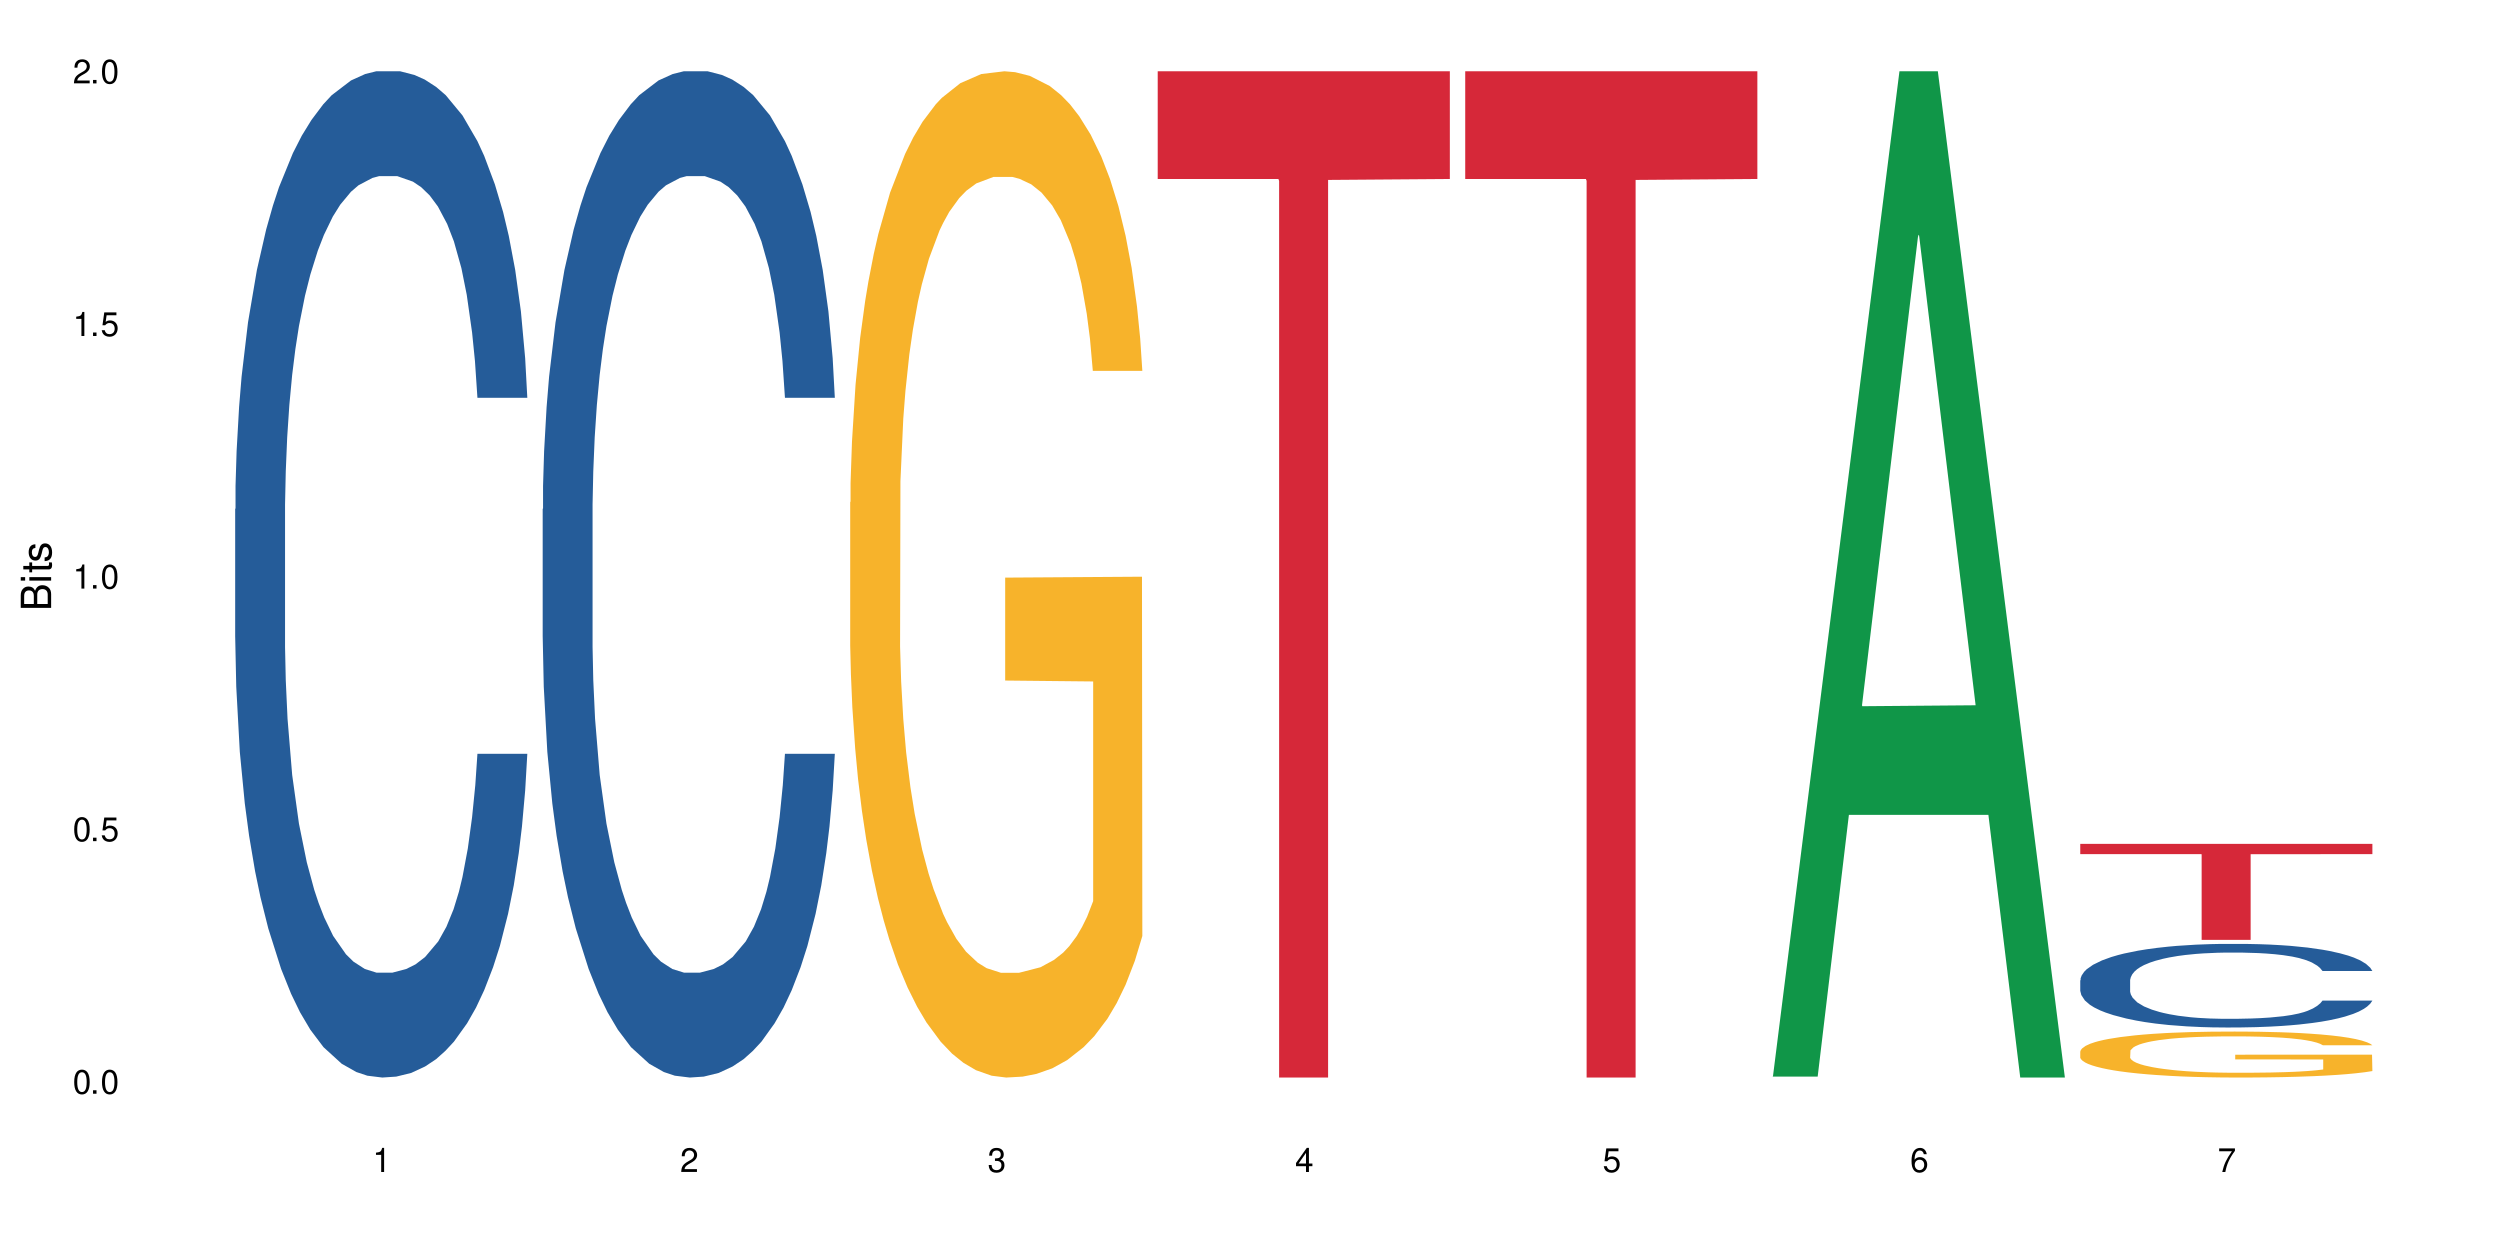
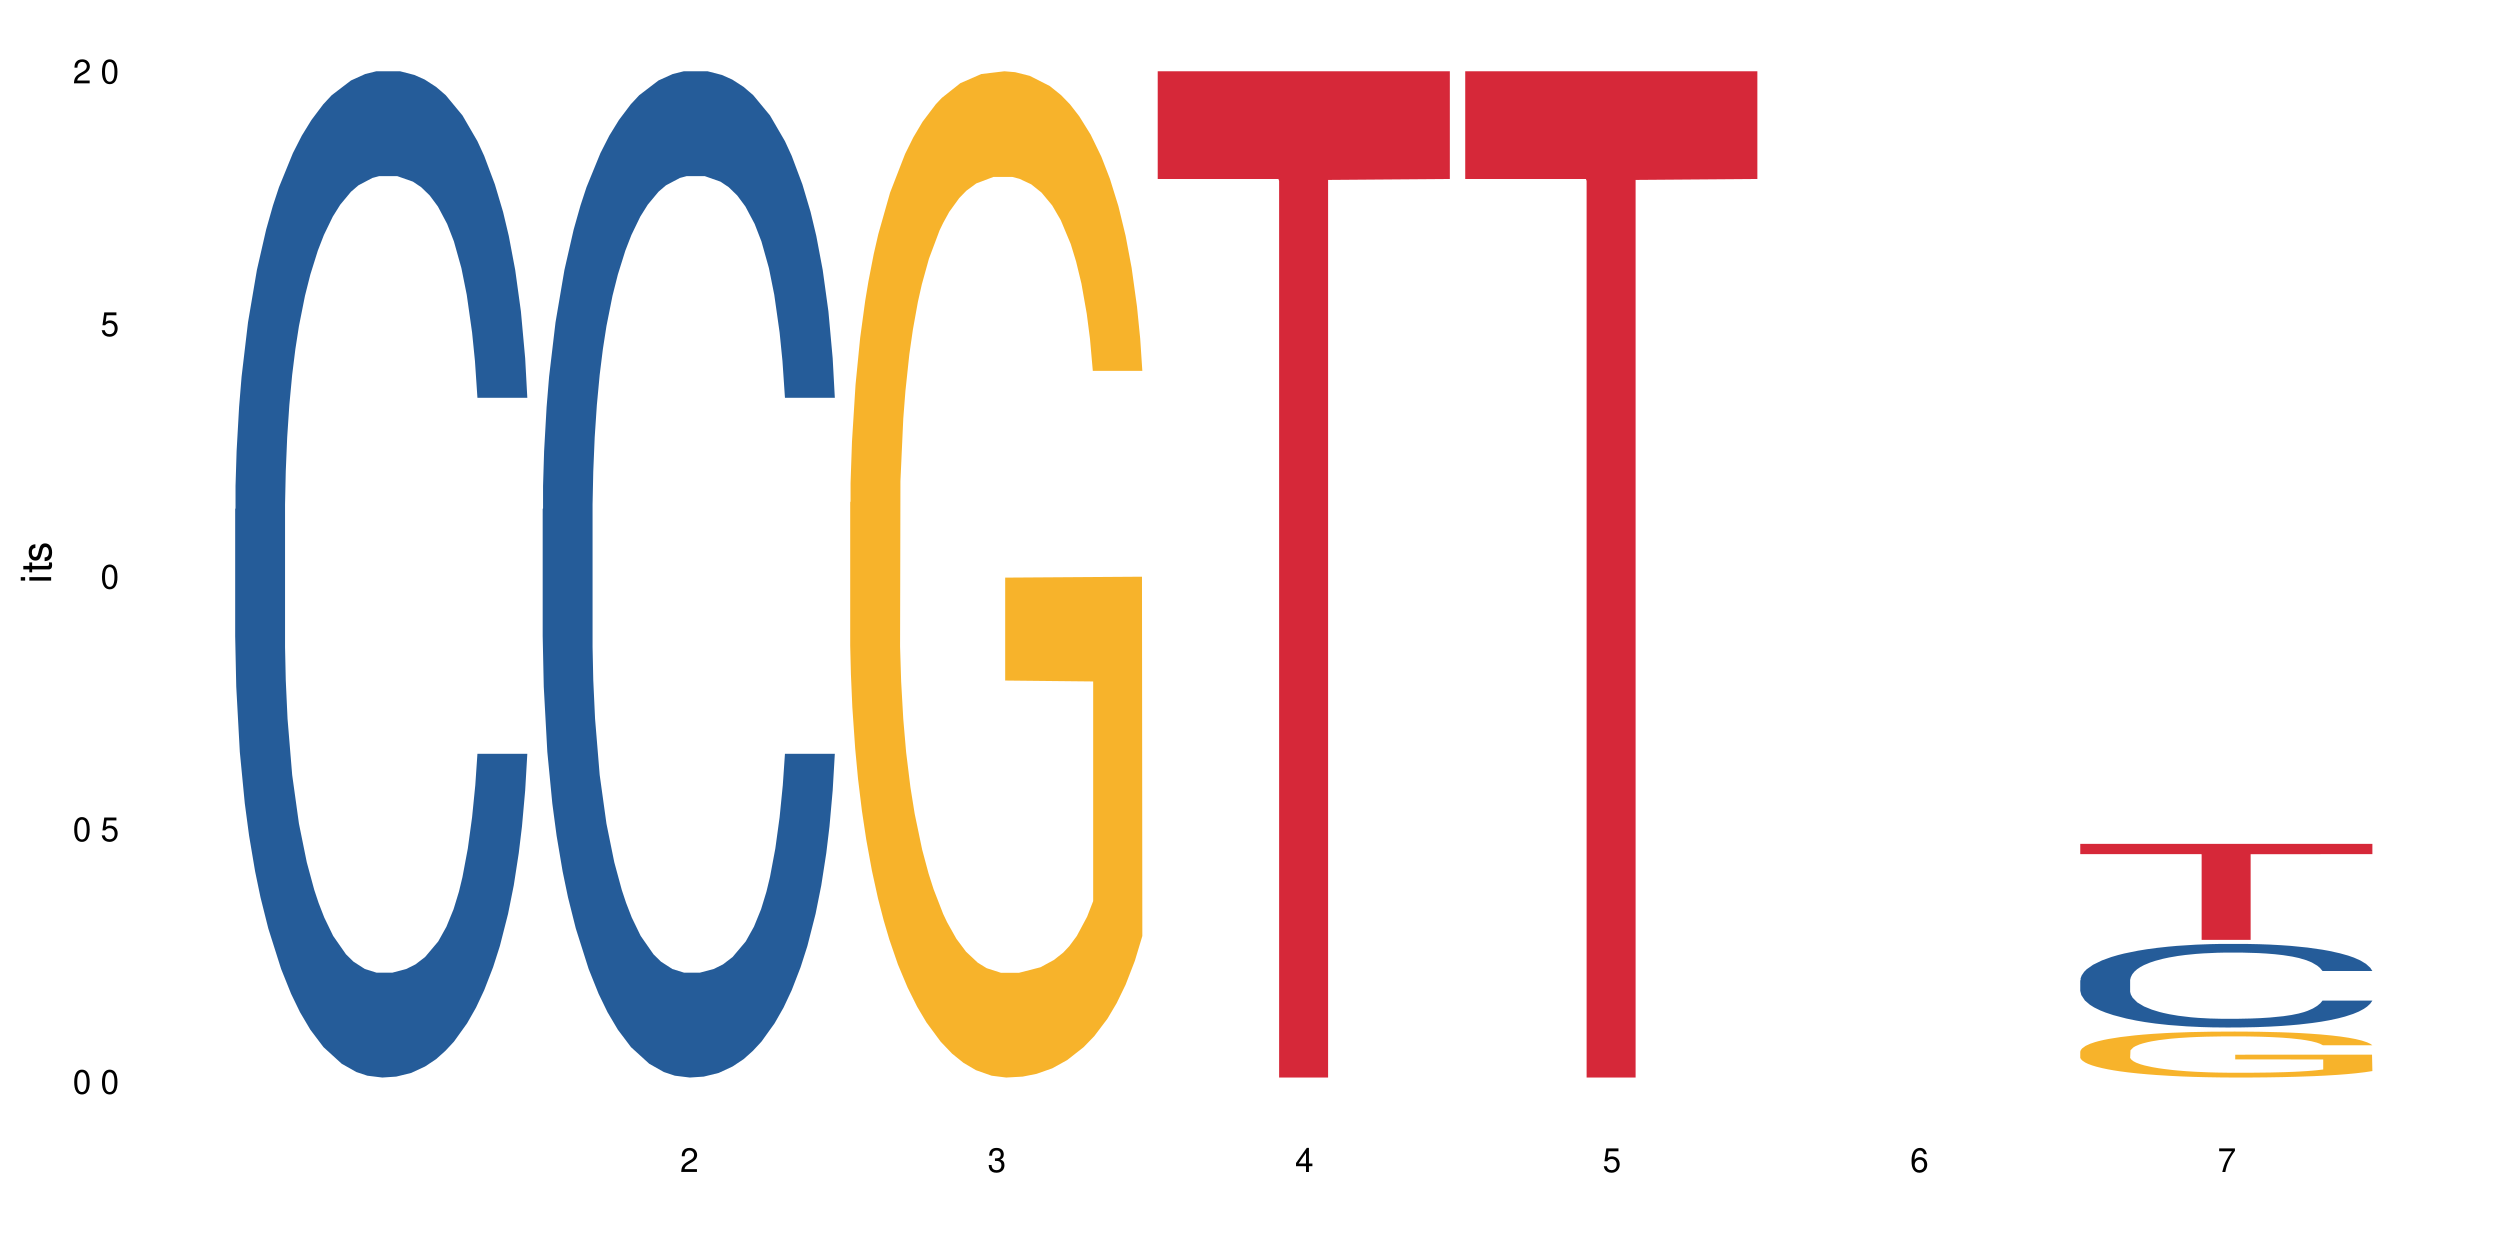
<svg xmlns="http://www.w3.org/2000/svg" xmlns:xlink="http://www.w3.org/1999/xlink" width="720" height="360" viewBox="0 0 720 360">
  <defs>
    <g>
      <g id="glyph-0-0">
</g>
      <g id="glyph-0-1">
        <path d="M 2.641 -6.938 C 2 -6.938 1.422 -6.656 1.078 -6.172 C 0.641 -5.562 0.406 -4.641 0.406 -3.359 C 0.406 -1.016 1.188 0.219 2.641 0.219 C 4.078 0.219 4.859 -1.016 4.859 -3.297 C 4.859 -4.641 4.656 -5.547 4.203 -6.172 C 3.844 -6.656 3.281 -6.938 2.641 -6.938 Z M 2.641 -6.188 C 3.547 -6.188 4 -5.25 4 -3.375 C 4 -1.406 3.562 -0.484 2.625 -0.484 C 1.734 -0.484 1.281 -1.438 1.281 -3.344 C 1.281 -5.25 1.734 -6.188 2.641 -6.188 Z M 2.641 -6.188 " />
      </g>
      <g id="glyph-0-2">
-         <path d="M 1.828 -1 L 0.828 -1 L 0.828 0 L 1.828 0 Z M 1.828 -1 " />
-       </g>
+         </g>
      <g id="glyph-0-3">
        <path d="M 4.562 -6.797 L 1.062 -6.797 L 0.547 -3.094 L 1.328 -3.094 C 1.719 -3.562 2.047 -3.734 2.578 -3.734 C 3.484 -3.734 4.062 -3.109 4.062 -2.094 C 4.062 -1.125 3.484 -0.531 2.578 -0.531 C 1.828 -0.531 1.375 -0.906 1.188 -1.672 L 0.328 -1.672 C 0.453 -1.109 0.547 -0.844 0.75 -0.594 C 1.125 -0.078 1.828 0.219 2.594 0.219 C 3.969 0.219 4.922 -0.781 4.922 -2.219 C 4.922 -3.562 4.031 -4.484 2.719 -4.484 C 2.25 -4.484 1.859 -4.359 1.469 -4.062 L 1.734 -5.969 L 4.562 -5.969 Z M 4.562 -6.797 " />
      </g>
      <g id="glyph-0-4">
-         <path d="M 2.484 -4.938 L 2.484 0 L 3.328 0 L 3.328 -6.938 L 2.766 -6.938 C 2.469 -5.875 2.281 -5.734 0.984 -5.562 L 0.984 -4.938 Z M 2.484 -4.938 " />
-       </g>
+         </g>
      <g id="glyph-0-5">
        <path d="M 4.859 -0.828 L 1.281 -0.828 C 1.359 -1.406 1.672 -1.781 2.5 -2.281 L 3.469 -2.828 C 4.406 -3.344 4.906 -4.062 4.906 -4.906 C 4.906 -5.484 4.672 -6.031 4.266 -6.406 C 3.859 -6.766 3.375 -6.938 2.719 -6.938 C 1.859 -6.938 1.219 -6.625 0.844 -6.031 C 0.609 -5.672 0.5 -5.234 0.484 -4.531 L 1.328 -4.531 C 1.359 -5.016 1.406 -5.281 1.531 -5.516 C 1.75 -5.938 2.188 -6.203 2.703 -6.203 C 3.469 -6.203 4.031 -5.641 4.031 -4.891 C 4.031 -4.344 3.719 -3.859 3.125 -3.516 L 2.234 -3 C 0.812 -2.172 0.406 -1.531 0.328 -0.016 L 4.859 -0.016 Z M 4.859 -0.828 " />
      </g>
      <g id="glyph-0-6">
        <path d="M 2.125 -3.188 L 2.578 -3.188 C 3.5 -3.188 3.984 -2.766 3.984 -1.922 C 3.984 -1.062 3.469 -0.531 2.594 -0.531 C 1.656 -0.531 1.203 -1 1.156 -2.016 L 0.312 -2.016 C 0.344 -1.453 0.438 -1.094 0.609 -0.781 C 0.953 -0.109 1.625 0.219 2.547 0.219 C 3.953 0.219 4.859 -0.625 4.859 -1.938 C 4.859 -2.828 4.516 -3.297 3.703 -3.594 C 4.344 -3.844 4.656 -4.328 4.656 -5.031 C 4.656 -6.219 3.875 -6.938 2.578 -6.938 C 1.203 -6.938 0.484 -6.172 0.453 -4.703 L 1.297 -4.703 C 1.312 -5.125 1.344 -5.359 1.453 -5.578 C 1.641 -5.969 2.062 -6.203 2.594 -6.203 C 3.344 -6.203 3.797 -5.75 3.797 -5 C 3.797 -4.516 3.609 -4.219 3.25 -4.047 C 3.016 -3.953 2.703 -3.922 2.125 -3.906 Z M 2.125 -3.188 " />
      </g>
      <g id="glyph-0-7">
        <path d="M 3.141 -1.672 L 3.141 0 L 3.984 0 L 3.984 -1.672 L 4.984 -1.672 L 4.984 -2.438 L 3.984 -2.438 L 3.984 -6.938 L 3.359 -6.938 L 0.266 -2.578 L 0.266 -1.672 Z M 3.141 -2.438 L 1 -2.438 L 3.141 -5.5 Z M 3.141 -2.438 " />
      </g>
      <g id="glyph-0-8">
        <path d="M 4.781 -5.125 C 4.609 -6.266 3.891 -6.938 2.844 -6.938 C 2.094 -6.938 1.422 -6.578 1.031 -5.953 C 0.594 -5.266 0.406 -4.422 0.406 -3.172 C 0.406 -2 0.578 -1.25 0.984 -0.641 C 1.359 -0.078 1.953 0.219 2.703 0.219 C 3.984 0.219 4.922 -0.75 4.922 -2.094 C 4.922 -3.375 4.062 -4.281 2.844 -4.281 C 2.172 -4.281 1.641 -4.031 1.281 -3.516 C 1.281 -5.234 1.828 -6.188 2.797 -6.188 C 3.391 -6.188 3.797 -5.797 3.938 -5.125 Z M 2.734 -3.531 C 3.547 -3.531 4.062 -2.953 4.062 -2.031 C 4.062 -1.156 3.484 -0.531 2.703 -0.531 C 1.922 -0.531 1.328 -1.188 1.328 -2.078 C 1.328 -2.938 1.906 -3.531 2.734 -3.531 Z M 2.734 -3.531 " />
      </g>
      <g id="glyph-0-9">
        <path d="M 4.984 -6.797 L 0.438 -6.797 L 0.438 -5.969 L 4.109 -5.969 C 2.5 -3.656 1.828 -2.234 1.328 0 L 2.219 0 C 2.594 -2.172 3.453 -4.047 4.984 -6.094 Z M 4.984 -6.797 " />
      </g>
      <g id="glyph-1-0">
</g>
      <g id="glyph-1-1">
-         <path d="M 0 -0.953 L 0 -4.891 C 0 -5.719 -0.234 -6.344 -0.734 -6.797 C -1.188 -7.234 -1.812 -7.469 -2.5 -7.469 C -3.547 -7.469 -4.188 -7 -4.625 -5.875 C -4.984 -6.688 -5.625 -7.094 -6.531 -7.094 C -7.172 -7.094 -7.734 -6.859 -8.141 -6.391 C -8.562 -5.922 -8.75 -5.344 -8.75 -4.5 L -8.75 -0.953 Z M -4.984 -2.062 L -7.766 -2.062 L -7.766 -4.219 C -7.766 -4.844 -7.688 -5.203 -7.453 -5.5 C -7.219 -5.812 -6.859 -5.969 -6.375 -5.969 C -5.891 -5.969 -5.531 -5.812 -5.297 -5.5 C -5.062 -5.203 -4.984 -4.844 -4.984 -4.219 Z M -0.984 -2.062 L -4 -2.062 L -4 -4.781 C -4 -5.766 -3.438 -6.359 -2.484 -6.359 C -1.547 -6.359 -0.984 -5.766 -0.984 -4.781 Z M -0.984 -2.062 " />
-       </g>
+         </g>
      <g id="glyph-1-2">
        <path d="M -6.281 -1.797 L -6.281 -0.797 L 0 -0.797 L 0 -1.797 Z M -8.75 -1.797 L -8.75 -0.797 L -7.484 -0.797 L -7.484 -1.797 Z M -8.75 -1.797 " />
      </g>
      <g id="glyph-1-3">
        <path d="M -6.281 -3.047 L -6.281 -2.016 L -8.016 -2.016 L -8.016 -1.016 L -6.281 -1.016 L -6.281 -0.172 L -5.469 -0.172 L -5.469 -1.016 L -0.719 -1.016 C -0.078 -1.016 0.281 -1.453 0.281 -2.234 C 0.281 -2.5 0.25 -2.719 0.188 -3.047 L -0.641 -3.047 C -0.609 -2.906 -0.594 -2.766 -0.594 -2.562 C -0.594 -2.141 -0.719 -2.016 -1.156 -2.016 L -5.469 -2.016 L -5.469 -3.047 Z M -6.281 -3.047 " />
      </g>
      <g id="glyph-1-4">
        <path d="M -4.531 -5.25 C -5.766 -5.25 -6.469 -4.422 -6.469 -2.969 C -6.469 -1.516 -5.719 -0.562 -4.547 -0.562 C -3.562 -0.562 -3.094 -1.062 -2.734 -2.562 L -2.516 -3.484 C -2.344 -4.188 -2.094 -4.469 -1.641 -4.469 C -1.047 -4.469 -0.641 -3.875 -0.641 -3 C -0.641 -2.453 -0.797 -2 -1.062 -1.75 C -1.25 -1.594 -1.422 -1.531 -1.875 -1.469 L -1.875 -0.406 C -0.422 -0.453 0.281 -1.266 0.281 -2.922 C 0.281 -4.5 -0.5 -5.516 -1.719 -5.516 C -2.656 -5.516 -3.172 -4.984 -3.469 -3.734 L -3.703 -2.766 C -3.891 -1.953 -4.156 -1.609 -4.594 -1.609 C -5.188 -1.609 -5.547 -2.125 -5.547 -2.938 C -5.547 -3.75 -5.203 -4.172 -4.531 -4.203 Z M -4.531 -5.25 " />
      </g>
    </g>
  </defs>
-   <rect x="-72" y="-36" width="864" height="432" fill="rgb(100%, 100%, 100%)" fill-opacity="1" />
  <path fill-rule="nonzero" fill="rgb(14.51%, 36.078%, 60%)" fill-opacity="1" d="M 67.73 146.621 L 67.832 146.355 L 67.832 140 L 68.141 129.934 L 68.859 117.215 L 69.578 108.477 L 71.426 92.844 L 73.988 77.746 L 76.656 66.09 L 78.605 59.203 L 80.352 53.902 L 84.352 44.102 L 86.918 39.07 L 89.688 34.566 L 93.074 30.062 L 95.535 27.414 L 101.078 23.176 L 105.18 21.32 L 108.363 20.527 L 115.238 20.527 L 119.34 21.586 L 122.316 22.91 L 125.598 25.031 L 128.371 27.414 L 133.191 33.242 L 137.5 40.66 L 139.449 44.898 L 142.527 53.109 L 144.891 61.055 L 146.531 67.945 L 148.379 77.746 L 150.02 89.668 L 151.25 103.176 L 151.867 114.566 L 137.5 114.566 L 136.785 103.973 L 135.961 95.758 L 134.422 84.898 L 132.883 77.215 L 130.73 69.535 L 128.781 64.5 L 126.113 59.469 L 123.754 56.289 L 121.289 53.902 L 118.93 52.316 L 114.414 50.727 L 109.184 50.727 L 107.234 51.254 L 103.23 53.375 L 101.078 55.23 L 98 58.938 L 95.844 62.383 L 93.281 67.68 L 91.535 72.184 L 89.379 79.07 L 87.84 85.164 L 86.098 93.906 L 85.07 100.527 L 84.148 107.945 L 83.328 116.688 L 82.711 125.957 L 82.301 135.762 L 82.094 145.297 L 82.094 186.355 L 82.301 195.895 L 82.812 207.02 L 84.148 223.18 L 86.098 237.219 L 88.355 248.344 L 90.508 256.293 L 91.742 260 L 93.383 264.238 L 95.945 269.535 L 99.641 274.836 L 101.797 276.953 L 105.078 279.074 L 108.465 280.133 L 112.98 280.133 L 116.98 279.074 L 119.648 277.75 L 122.418 275.629 L 126.215 271.125 L 128.574 266.887 L 130.629 261.855 L 132.168 256.82 L 133.191 252.582 L 134.73 244.371 L 135.961 235.363 L 136.887 226.094 L 137.5 217.086 L 151.867 217.086 L 151.25 227.684 L 150.328 238.012 L 149.402 245.695 L 147.969 254.969 L 146.324 263.18 L 143.965 272.449 L 142.016 278.543 L 139.449 285.168 L 137.09 290.199 L 134.527 294.703 L 130.73 300 L 128.266 302.648 L 125.598 305.035 L 122.418 307.152 L 118.418 309.008 L 114.109 310.066 L 110.105 310.332 L 105.797 309.801 L 102.617 308.742 L 98.41 306.359 L 93.176 301.59 L 89.379 296.559 L 86.406 291.523 L 83.84 286.227 L 80.969 279.074 L 77.273 267.418 L 75.016 258.41 L 73.477 250.992 L 71.734 240.664 L 70.5 231.391 L 69.066 216.555 L 68.039 197.746 L 67.73 183.18 Z M 67.73 146.621 " />
  <path fill-rule="nonzero" fill="rgb(14.51%, 36.078%, 60%)" fill-opacity="1" d="M 156.293 146.621 L 156.398 146.355 L 156.398 140 L 156.703 129.934 L 157.422 117.215 L 158.141 108.477 L 159.988 92.844 L 162.555 77.746 L 165.223 66.09 L 167.172 59.203 L 168.914 53.902 L 172.918 44.102 L 175.48 39.07 L 178.25 34.566 L 181.637 30.062 L 184.102 27.414 L 189.641 23.176 L 193.746 21.32 L 196.926 20.527 L 203.801 20.527 L 207.902 21.586 L 210.879 22.91 L 214.164 25.031 L 216.934 27.414 L 221.754 33.242 L 226.066 40.66 L 228.016 44.898 L 231.094 53.109 L 233.453 61.055 L 235.094 67.945 L 236.941 77.746 L 238.582 89.668 L 239.812 103.176 L 240.43 114.566 L 226.066 114.566 L 225.348 103.973 L 224.527 95.758 L 222.988 84.898 L 221.449 77.215 L 219.293 69.535 L 217.344 64.5 L 214.676 59.469 L 212.316 56.289 L 209.855 53.902 L 207.492 52.316 L 202.98 50.727 L 197.746 50.727 L 195.797 51.254 L 191.797 53.375 L 189.641 55.23 L 186.562 58.938 L 184.406 62.383 L 181.844 67.68 L 180.098 72.184 L 177.945 79.07 L 176.406 85.164 L 174.66 93.906 L 173.633 100.527 L 172.711 107.945 L 171.891 116.688 L 171.273 125.957 L 170.863 135.762 L 170.66 145.297 L 170.66 186.355 L 170.863 195.895 L 171.379 207.02 L 172.711 223.18 L 174.66 237.219 L 176.918 248.344 L 179.074 256.293 L 180.305 260 L 181.945 264.238 L 184.512 269.535 L 188.203 274.836 L 190.359 276.953 L 193.641 279.074 L 197.027 280.133 L 201.543 280.133 L 205.543 279.074 L 208.211 277.75 L 210.98 275.629 L 214.777 271.125 L 217.137 266.887 L 219.191 261.855 L 220.73 256.82 L 221.754 252.582 L 223.293 244.371 L 224.527 235.363 L 225.449 226.094 L 226.066 217.086 L 240.43 217.086 L 239.812 227.684 L 238.891 238.012 L 237.969 245.695 L 236.531 254.969 L 234.891 263.18 L 232.527 272.449 L 230.578 278.543 L 228.016 285.168 L 225.656 290.199 L 223.09 294.703 L 219.293 300 L 216.832 302.648 L 214.164 305.035 L 210.98 307.152 L 206.98 309.008 L 202.672 310.066 L 198.668 310.332 L 194.359 309.801 L 191.18 308.742 L 186.973 306.359 L 181.738 301.59 L 177.945 296.559 L 174.969 291.523 L 172.402 286.227 L 169.531 279.074 L 165.836 267.418 L 163.578 258.41 L 162.039 250.992 L 160.297 240.664 L 159.066 231.391 L 157.629 216.555 L 156.602 197.746 L 156.293 183.18 Z M 156.293 146.621 " />
-   <path fill-rule="nonzero" fill="rgb(96.863%, 70.196%, 16.863%)" fill-opacity="1" d="M 244.859 144.652 L 244.961 144.387 L 244.961 139.094 L 245.371 127.184 L 246.398 110.777 L 247.73 97.277 L 249.168 86.691 L 250.09 81.133 L 251.629 73.195 L 252.965 67.371 L 256.348 55.461 L 260.66 44.348 L 263.02 39.582 L 265.688 35.082 L 269.484 30.055 L 271.227 28.203 L 276.562 23.965 L 282.617 21.32 L 289.285 20.527 L 292.363 20.789 L 296.57 21.848 L 302.316 24.762 L 305.598 27.406 L 308.164 30.055 L 310.832 33.496 L 314.117 38.789 L 317.195 45.141 L 319.656 51.492 L 322.117 59.43 L 324.172 67.902 L 325.914 77.164 L 327.453 88.281 L 328.379 97.543 L 328.992 106.805 L 314.73 106.805 L 313.91 97.543 L 312.988 90.398 L 311.449 81.664 L 309.91 75.312 L 308.371 70.281 L 305.496 63.402 L 303.035 59.168 L 299.957 55.461 L 296.98 53.078 L 293.594 51.492 L 291.543 50.961 L 286.105 50.961 L 281.18 52.816 L 278.309 54.934 L 276.254 57.051 L 273.383 61.02 L 271.637 64.195 L 270.613 66.312 L 267.535 74.516 L 265.48 81.93 L 264.352 86.957 L 262.918 94.898 L 261.891 102.043 L 260.762 112.629 L 260.145 120.57 L 259.324 138.566 L 259.223 186.207 L 259.531 196.262 L 260.145 207.113 L 260.965 216.641 L 262.199 226.699 L 263.43 234.375 L 265.582 244.695 L 267.43 251.578 L 268.867 256.078 L 271.637 263.223 L 272.766 265.605 L 275.434 270.367 L 278.203 274.074 L 281.59 277.25 L 284.156 278.836 L 288.258 280.16 L 293.492 280.16 L 299.648 278.574 L 303.547 276.457 L 306.215 274.34 L 307.961 272.484 L 310.113 269.574 L 311.652 266.926 L 313.09 264.016 L 314.832 259.516 L 314.832 196.262 L 289.492 195.996 L 289.492 166.355 L 328.891 166.09 L 328.992 269.574 L 326.84 276.719 L 324.172 283.602 L 321.605 288.895 L 318.938 293.395 L 315.141 298.422 L 312.062 301.598 L 307.344 305.305 L 303.035 307.688 L 298.52 309.273 L 294.52 310.066 L 289.797 310.332 L 285.59 309.805 L 281.078 308.215 L 277.484 306.098 L 274.203 303.453 L 270.918 300.012 L 266.816 294.453 L 264.148 289.953 L 261.379 284.395 L 258.605 277.777 L 256.145 270.633 L 254.504 265.074 L 252.859 258.723 L 251.117 250.781 L 249.477 241.785 L 248.242 233.578 L 247.113 224.316 L 246.293 215.582 L 245.473 203.672 L 245.062 194.145 L 244.859 185.941 Z M 244.859 144.652 " />
+   <path fill-rule="nonzero" fill="rgb(96.863%, 70.196%, 16.863%)" fill-opacity="1" d="M 244.859 144.652 L 244.961 144.387 L 244.961 139.094 L 245.371 127.184 L 246.398 110.777 L 247.73 97.277 L 249.168 86.691 L 250.09 81.133 L 251.629 73.195 L 252.965 67.371 L 256.348 55.461 L 260.66 44.348 L 263.02 39.582 L 265.688 35.082 L 269.484 30.055 L 271.227 28.203 L 276.562 23.965 L 282.617 21.32 L 289.285 20.527 L 292.363 20.789 L 296.57 21.848 L 302.316 24.762 L 305.598 27.406 L 308.164 30.055 L 310.832 33.496 L 314.117 38.789 L 317.195 45.141 L 319.656 51.492 L 322.117 59.43 L 324.172 67.902 L 325.914 77.164 L 327.453 88.281 L 328.379 97.543 L 328.992 106.805 L 314.73 106.805 L 313.91 97.543 L 312.988 90.398 L 311.449 81.664 L 309.91 75.312 L 308.371 70.281 L 305.496 63.402 L 303.035 59.168 L 299.957 55.461 L 296.98 53.078 L 293.594 51.492 L 291.543 50.961 L 286.105 50.961 L 281.18 52.816 L 278.309 54.934 L 276.254 57.051 L 273.383 61.02 L 271.637 64.195 L 270.613 66.312 L 267.535 74.516 L 265.48 81.93 L 264.352 86.957 L 262.918 94.898 L 261.891 102.043 L 260.762 112.629 L 260.145 120.57 L 259.324 138.566 L 259.223 186.207 L 259.531 196.262 L 260.145 207.113 L 260.965 216.641 L 262.199 226.699 L 263.43 234.375 L 265.582 244.695 L 267.43 251.578 L 268.867 256.078 L 271.637 263.223 L 272.766 265.605 L 275.434 270.367 L 278.203 274.074 L 281.59 277.25 L 284.156 278.836 L 288.258 280.16 L 293.492 280.16 L 299.648 278.574 L 303.547 276.457 L 306.215 274.34 L 307.961 272.484 L 310.113 269.574 L 313.09 264.016 L 314.832 259.516 L 314.832 196.262 L 289.492 195.996 L 289.492 166.355 L 328.891 166.09 L 328.992 269.574 L 326.84 276.719 L 324.172 283.602 L 321.605 288.895 L 318.938 293.395 L 315.141 298.422 L 312.062 301.598 L 307.344 305.305 L 303.035 307.688 L 298.52 309.273 L 294.52 310.066 L 289.797 310.332 L 285.59 309.805 L 281.078 308.215 L 277.484 306.098 L 274.203 303.453 L 270.918 300.012 L 266.816 294.453 L 264.148 289.953 L 261.379 284.395 L 258.605 277.777 L 256.145 270.633 L 254.504 265.074 L 252.859 258.723 L 251.117 250.781 L 249.477 241.785 L 248.242 233.578 L 247.113 224.316 L 246.293 215.582 L 245.473 203.672 L 245.062 194.145 L 244.859 185.941 Z M 244.859 144.652 " />
  <path fill-rule="nonzero" fill="rgb(83.922%, 15.686%, 22.353%)" fill-opacity="1" d="M 333.422 20.527 L 417.555 20.527 L 417.555 51.547 L 382.492 51.82 L 382.492 310.332 L 368.383 310.332 L 368.383 52.094 L 368.18 51.547 L 333.422 51.547 Z M 333.422 20.527 " />
  <path fill-rule="nonzero" fill="rgb(83.922%, 15.686%, 22.353%)" fill-opacity="1" d="M 421.984 20.527 L 506.121 20.527 L 506.121 51.547 L 471.055 51.82 L 471.055 310.332 L 456.945 310.332 L 456.945 52.094 L 456.742 51.547 L 421.984 51.547 Z M 421.984 20.527 " />
-   <path fill-rule="nonzero" fill="rgb(6.275%, 58.824%, 28.235%)" fill-opacity="1" d="M 510.547 310.059 L 510.637 309.789 L 547.043 20.527 L 558.098 20.527 L 594.684 310.332 L 581.828 310.332 L 572.66 234.684 L 532.48 234.684 L 523.492 310.059 L 510.547 310.059 L 536.348 203.391 L 568.977 203.117 L 552.707 67.875 L 552.527 67.602 L 552.348 68.418 L 536.258 203.117 L 536.348 203.391 Z M 510.547 310.059 " />
  <path fill-rule="nonzero" fill="rgb(14.51%, 36.078%, 60%)" fill-opacity="1" d="M 599.113 282.32 L 599.215 282.301 L 599.215 281.77 L 599.523 280.934 L 600.238 279.879 L 600.957 279.152 L 602.805 277.852 L 605.371 276.598 L 608.039 275.629 L 609.988 275.059 L 611.73 274.617 L 615.734 273.801 L 618.297 273.383 L 621.07 273.008 L 624.453 272.637 L 626.918 272.414 L 632.457 272.062 L 636.562 271.91 L 639.742 271.844 L 646.617 271.844 L 650.723 271.93 L 653.695 272.039 L 656.98 272.219 L 659.75 272.414 L 664.574 272.898 L 668.883 273.516 L 670.832 273.867 L 673.91 274.551 L 676.27 275.211 L 677.91 275.781 L 679.758 276.598 L 681.398 277.59 L 682.633 278.711 L 683.246 279.656 L 668.883 279.656 L 668.164 278.777 L 667.344 278.094 L 665.805 277.191 L 664.266 276.555 L 662.109 275.914 L 660.16 275.496 L 657.492 275.078 L 655.133 274.816 L 652.672 274.617 L 650.312 274.484 L 645.797 274.352 L 640.562 274.352 L 638.613 274.395 L 634.613 274.574 L 632.457 274.727 L 629.379 275.035 L 627.227 275.32 L 624.66 275.762 L 622.914 276.137 L 620.762 276.707 L 619.223 277.215 L 617.477 277.941 L 616.453 278.492 L 615.527 279.105 L 614.707 279.832 L 614.09 280.605 L 613.68 281.418 L 613.477 282.211 L 613.477 285.625 L 613.68 286.414 L 614.195 287.34 L 615.527 288.684 L 617.477 289.852 L 619.734 290.773 L 621.891 291.434 L 623.121 291.742 L 624.762 292.094 L 627.328 292.535 L 631.02 292.977 L 633.176 293.152 L 636.461 293.328 L 639.844 293.414 L 644.359 293.414 L 648.359 293.328 L 651.027 293.219 L 653.801 293.043 L 657.594 292.668 L 659.957 292.316 L 662.008 291.898 L 663.547 291.48 L 664.574 291.125 L 666.113 290.445 L 667.344 289.695 L 668.266 288.926 L 668.883 288.176 L 683.246 288.176 L 682.633 289.059 L 681.707 289.914 L 680.785 290.555 L 679.348 291.324 L 677.707 292.008 L 675.348 292.777 L 673.398 293.285 L 670.832 293.836 L 668.473 294.254 L 665.906 294.625 L 662.109 295.066 L 659.648 295.285 L 656.98 295.484 L 653.801 295.66 L 649.797 295.816 L 645.488 295.902 L 641.488 295.926 L 637.176 295.883 L 633.996 295.793 L 629.789 295.594 L 624.559 295.199 L 620.762 294.781 L 617.785 294.363 L 615.219 293.922 L 612.348 293.328 L 608.652 292.359 L 606.395 291.609 L 604.855 290.996 L 603.113 290.137 L 601.883 289.367 L 600.445 288.133 L 599.418 286.57 L 599.113 285.359 Z M 599.113 282.32 " />
  <path fill-rule="nonzero" fill="rgb(96.863%, 70.196%, 16.863%)" fill-opacity="1" d="M 599.113 302.762 L 599.215 302.75 L 599.215 302.508 L 599.625 301.965 L 600.652 301.215 L 601.984 300.598 L 603.422 300.113 L 604.344 299.859 L 605.883 299.496 L 607.219 299.23 L 610.602 298.688 L 614.914 298.18 L 617.273 297.961 L 619.941 297.754 L 623.738 297.523 L 625.48 297.441 L 630.816 297.246 L 636.871 297.125 L 643.539 297.09 L 646.617 297.102 L 650.824 297.148 L 656.57 297.281 L 659.852 297.402 L 662.418 297.523 L 665.086 297.684 L 668.367 297.922 L 671.445 298.215 L 673.91 298.504 L 676.371 298.867 L 678.426 299.254 L 680.168 299.676 L 681.707 300.184 L 682.633 300.609 L 683.246 301.031 L 668.984 301.031 L 668.164 300.609 L 667.242 300.281 L 665.703 299.883 L 664.164 299.594 L 662.625 299.363 L 659.75 299.047 L 657.289 298.855 L 654.211 298.688 L 651.234 298.578 L 647.848 298.504 L 645.797 298.48 L 640.359 298.48 L 635.434 298.566 L 632.559 298.66 L 630.508 298.758 L 627.637 298.941 L 625.891 299.086 L 624.863 299.18 L 621.785 299.555 L 619.734 299.895 L 618.605 300.125 L 617.168 300.488 L 616.145 300.812 L 615.016 301.297 L 614.398 301.66 L 613.578 302.484 L 613.477 304.66 L 613.785 305.121 L 614.398 305.617 L 615.219 306.051 L 616.453 306.512 L 617.684 306.863 L 619.836 307.332 L 621.684 307.648 L 623.121 307.852 L 625.891 308.18 L 627.02 308.289 L 629.688 308.508 L 632.457 308.676 L 635.844 308.82 L 638.41 308.895 L 642.512 308.953 L 647.746 308.953 L 653.902 308.883 L 657.801 308.785 L 660.469 308.688 L 662.211 308.602 L 664.367 308.469 L 665.906 308.348 L 667.344 308.215 L 669.086 308.012 L 669.086 305.121 L 643.742 305.109 L 643.742 303.754 L 683.145 303.742 L 683.246 308.469 L 681.094 308.797 L 678.426 309.109 L 675.859 309.352 L 673.191 309.559 L 669.395 309.789 L 666.316 309.934 L 661.598 310.102 L 657.289 310.211 L 652.773 310.285 L 648.773 310.32 L 644.051 310.332 L 639.844 310.309 L 635.332 310.234 L 631.738 310.141 L 628.457 310.02 L 625.172 309.859 L 621.07 309.605 L 618.402 309.402 L 615.629 309.148 L 612.859 308.844 L 610.398 308.52 L 608.758 308.266 L 607.113 307.973 L 605.371 307.609 L 603.73 307.199 L 602.496 306.824 L 601.367 306.402 L 600.547 306.004 L 599.727 305.457 L 599.316 305.023 L 599.113 304.648 Z M 599.113 302.762 " />
  <path fill-rule="nonzero" fill="rgb(83.922%, 15.686%, 22.353%)" fill-opacity="1" d="M 599.113 243.027 L 683.246 243.027 L 683.246 245.988 L 648.184 246.016 L 648.184 270.68 L 634.074 270.68 L 634.074 246.039 L 633.871 245.988 L 599.113 245.988 Z M 599.113 243.027 " />
  <g fill="rgb(0%, 0%, 0%)" fill-opacity="1">
    <use xlink:href="#glyph-0-1" x="20.965" y="314.993" />
    <use xlink:href="#glyph-0-2" x="25.965" y="314.993" />
    <use xlink:href="#glyph-0-1" x="28.965" y="314.993" />
  </g>
  <g fill="rgb(0%, 0%, 0%)" fill-opacity="1">
    <use xlink:href="#glyph-0-1" x="20.965" y="242.251" />
    <use xlink:href="#glyph-0-2" x="25.965" y="242.251" />
    <use xlink:href="#glyph-0-3" x="28.965" y="242.251" />
  </g>
  <g fill="rgb(0%, 0%, 0%)" fill-opacity="1">
    <use xlink:href="#glyph-0-4" x="20.965" y="169.509" />
    <use xlink:href="#glyph-0-2" x="25.965" y="169.509" />
    <use xlink:href="#glyph-0-1" x="28.965" y="169.509" />
  </g>
  <g fill="rgb(0%, 0%, 0%)" fill-opacity="1">
    <use xlink:href="#glyph-0-4" x="20.965" y="96.767" />
    <use xlink:href="#glyph-0-2" x="25.965" y="96.767" />
    <use xlink:href="#glyph-0-3" x="28.965" y="96.767" />
  </g>
  <g fill="rgb(0%, 0%, 0%)" fill-opacity="1">
    <use xlink:href="#glyph-0-5" x="20.965" y="24.024" />
    <use xlink:href="#glyph-0-2" x="25.965" y="24.024" />
    <use xlink:href="#glyph-0-1" x="28.965" y="24.024" />
  </g>
  <g fill="rgb(0%, 0%, 0%)" fill-opacity="1">
    <use xlink:href="#glyph-0-4" x="107.297" y="337.532" />
  </g>
  <g fill="rgb(0%, 0%, 0%)" fill-opacity="1">
    <use xlink:href="#glyph-0-5" x="195.863" y="337.532" />
  </g>
  <g fill="rgb(0%, 0%, 0%)" fill-opacity="1">
    <use xlink:href="#glyph-0-6" x="284.426" y="337.532" />
  </g>
  <g fill="rgb(0%, 0%, 0%)" fill-opacity="1">
    <use xlink:href="#glyph-0-7" x="372.988" y="337.532" />
  </g>
  <g fill="rgb(0%, 0%, 0%)" fill-opacity="1">
    <use xlink:href="#glyph-0-3" x="461.551" y="337.532" />
  </g>
  <g fill="rgb(0%, 0%, 0%)" fill-opacity="1">
    <use xlink:href="#glyph-0-8" x="550.117" y="337.532" />
  </g>
  <g fill="rgb(0%, 0%, 0%)" fill-opacity="1">
    <use xlink:href="#glyph-0-9" x="638.68" y="337.532" />
  </g>
  <g fill="rgb(0%, 0%, 0%)" fill-opacity="1">
    <use xlink:href="#glyph-1-1" x="14.725" y="176.012" />
    <use xlink:href="#glyph-1-2" x="14.725" y="168.012" />
    <use xlink:href="#glyph-1-3" x="14.725" y="165.012" />
    <use xlink:href="#glyph-1-4" x="14.725" y="162.012" />
  </g>
</svg>